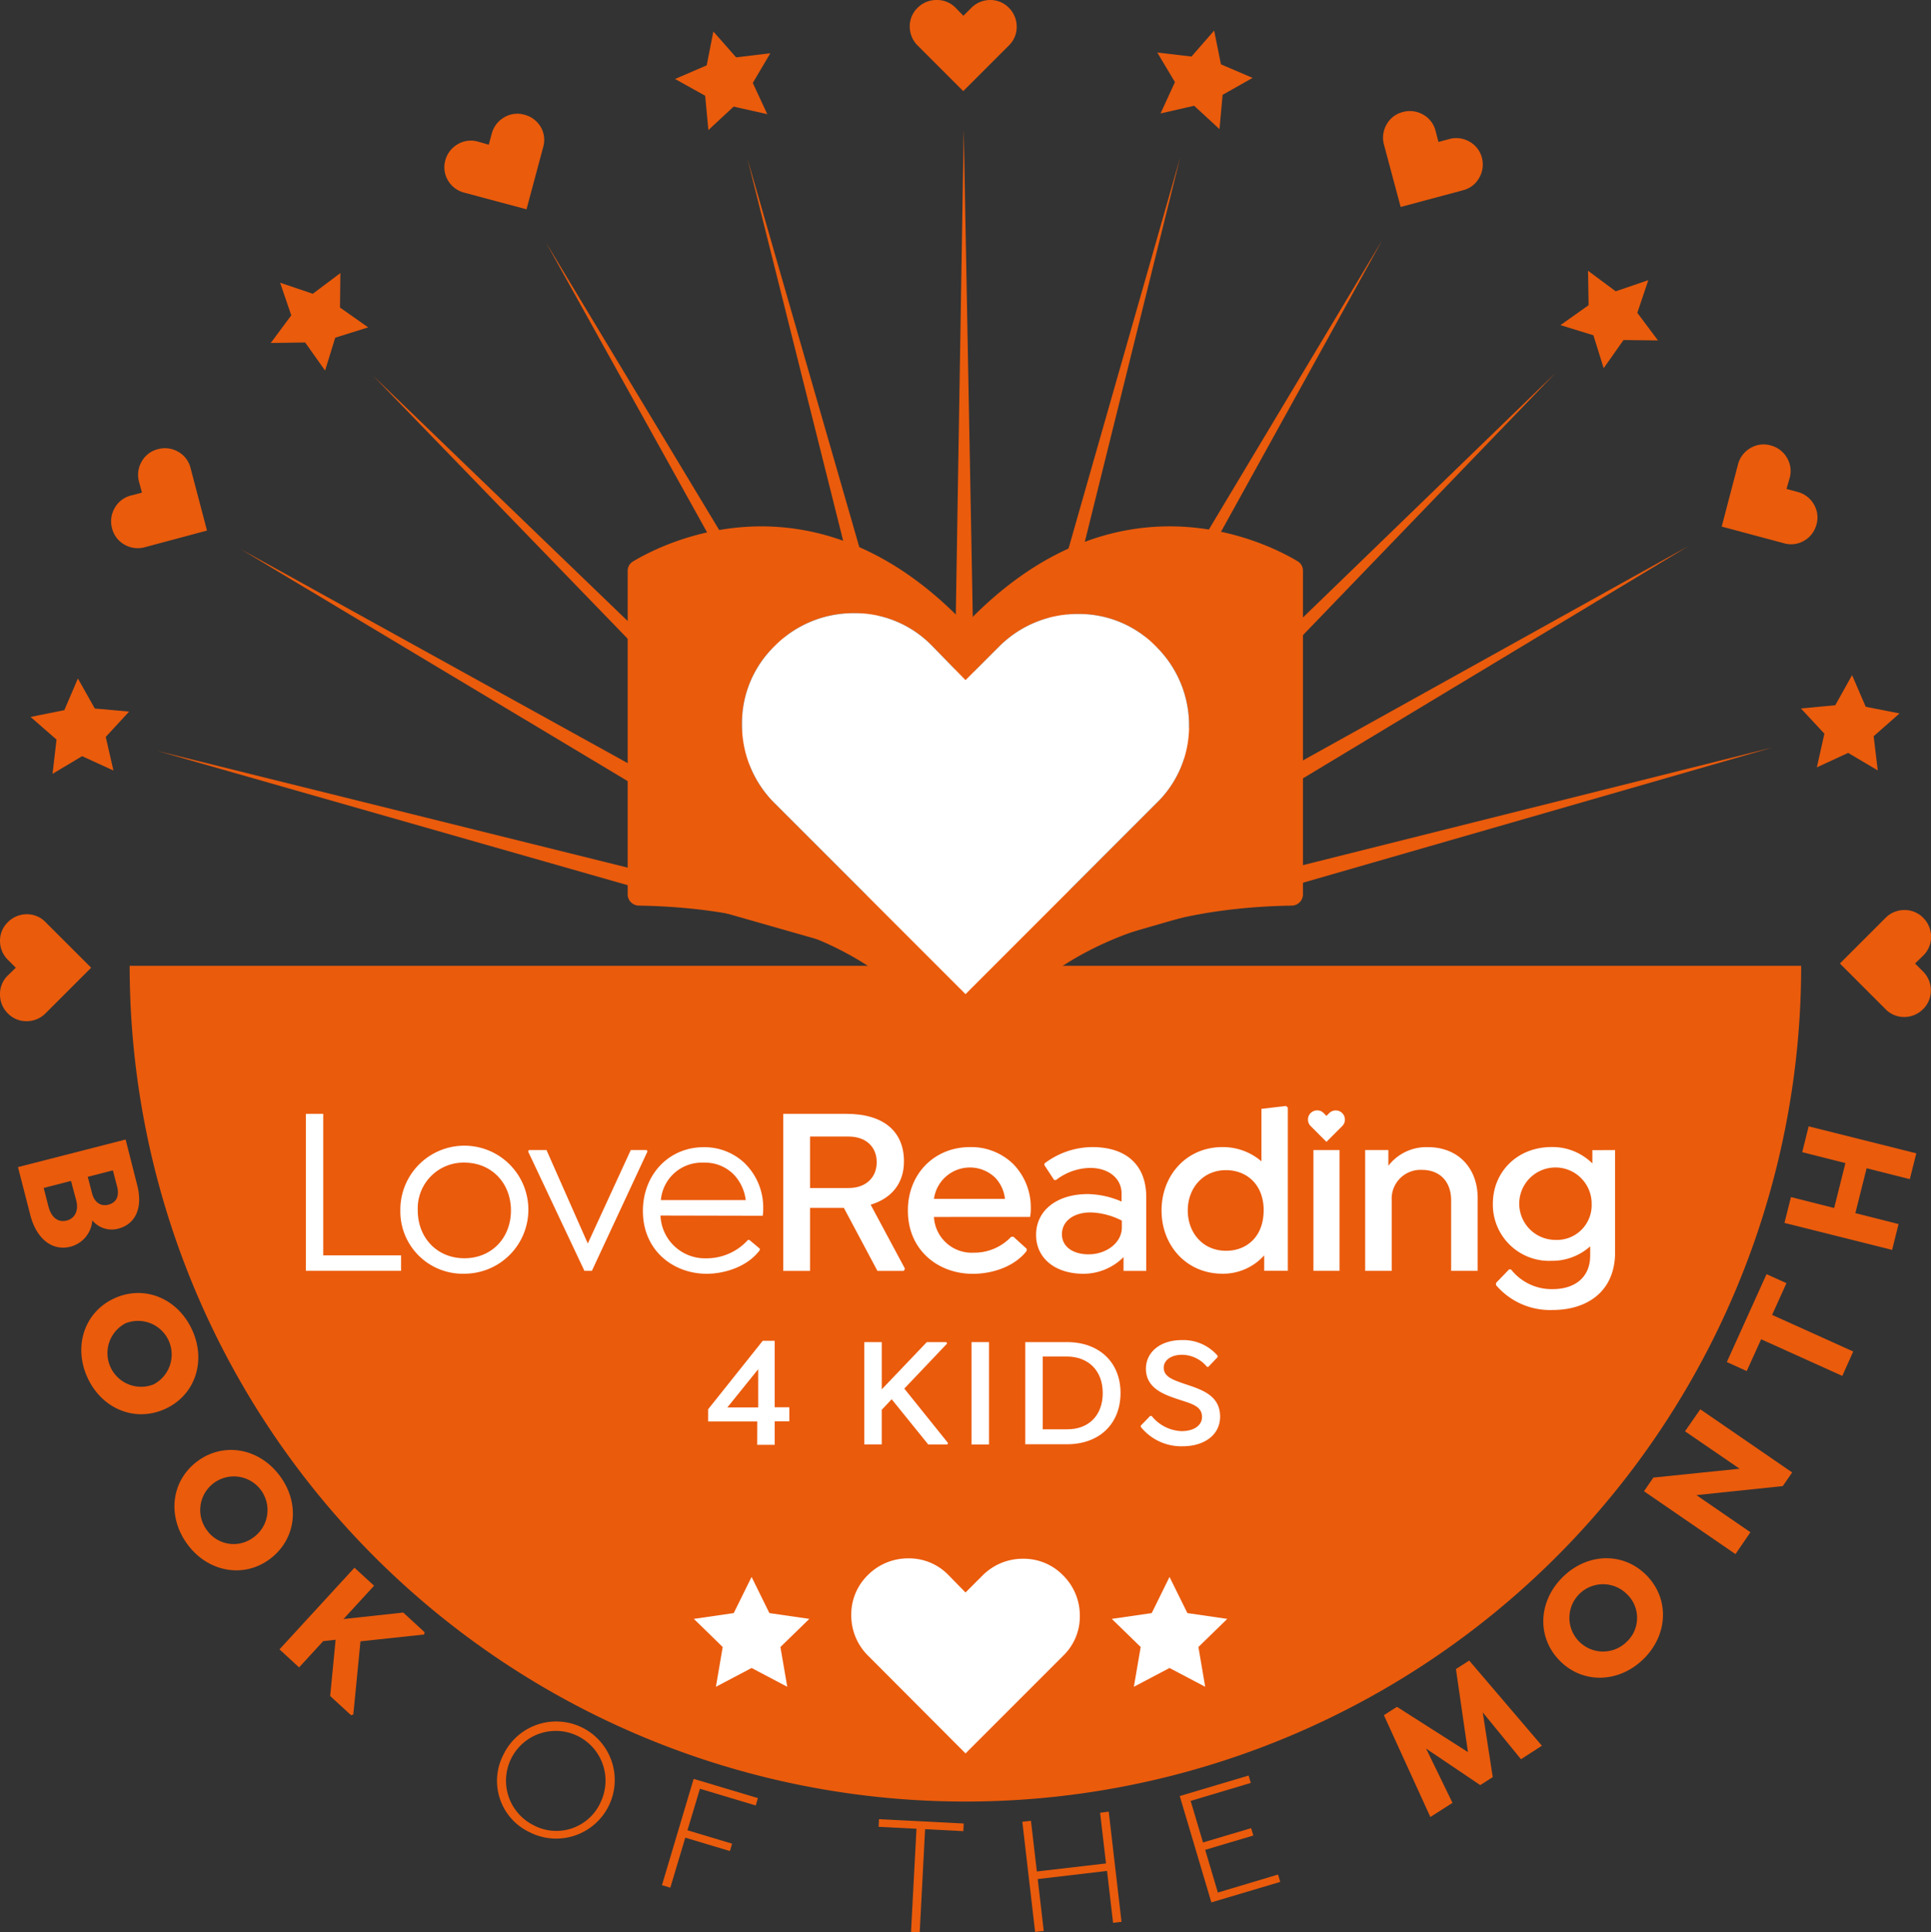
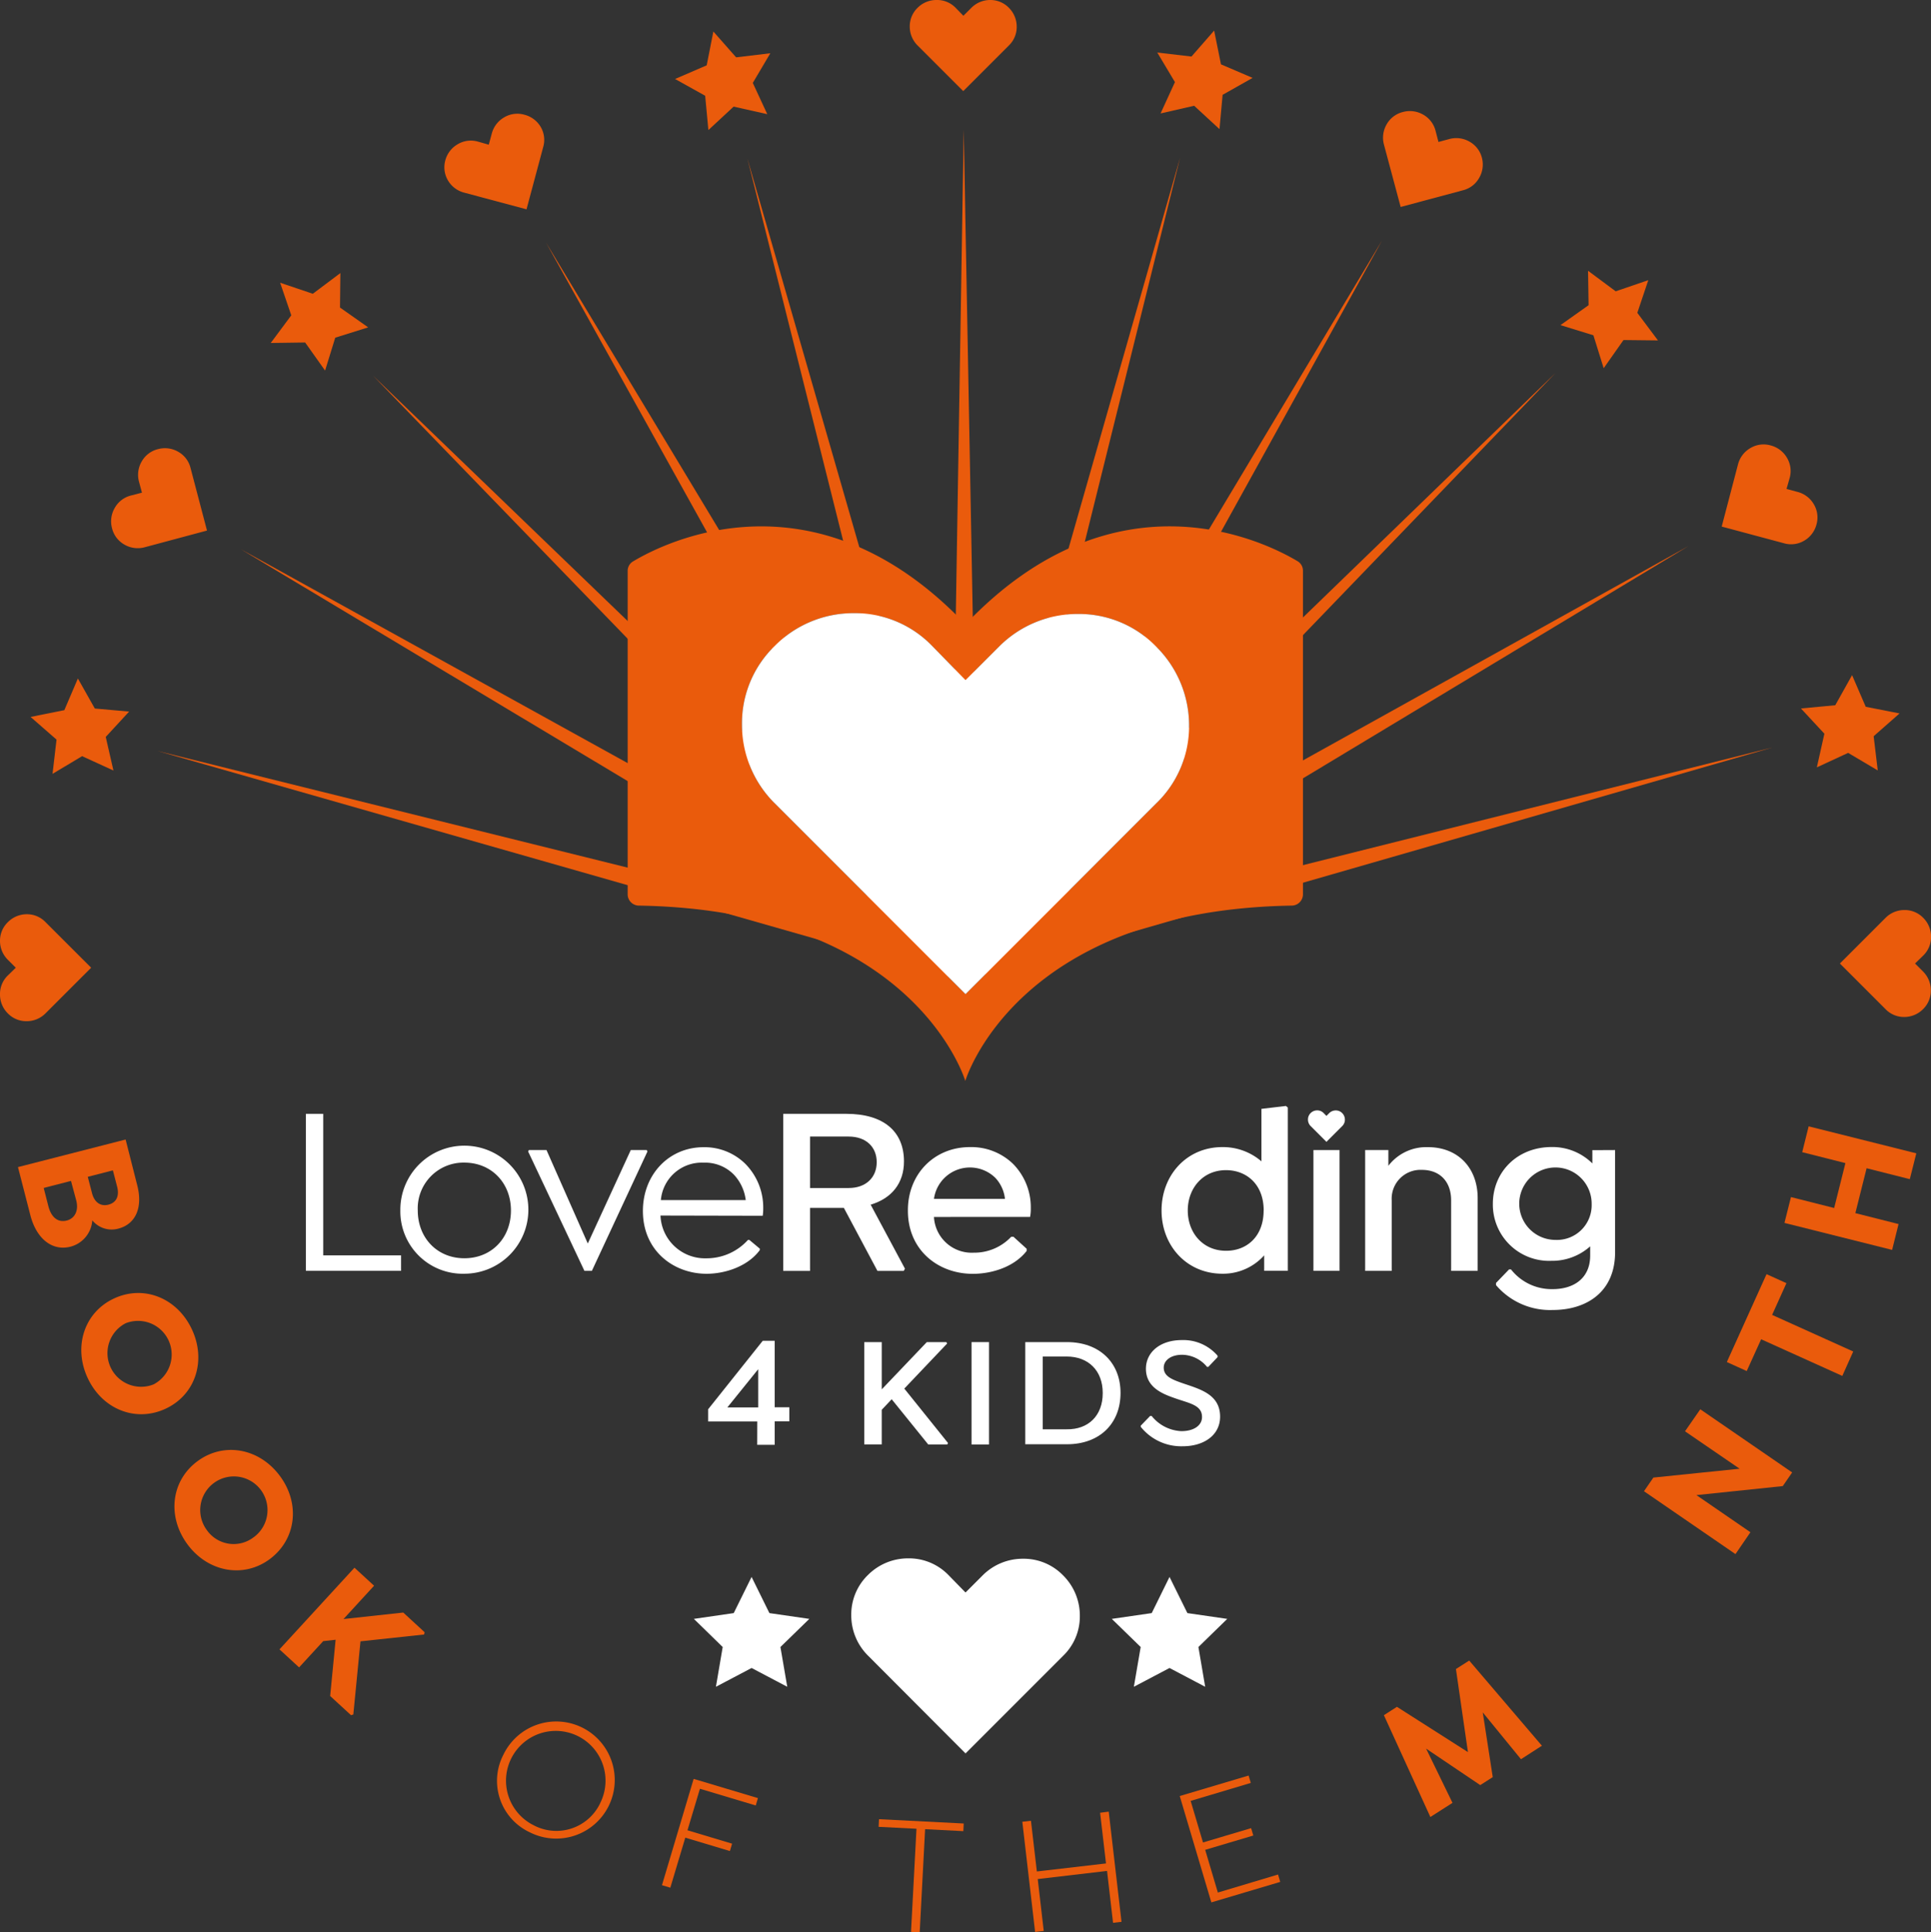
<svg xmlns="http://www.w3.org/2000/svg" viewBox="0 0 353.55 353.75">
  <rect x="0" y="0" width="353.55" height="353.75" fill="#333333" stroke="none" />
  <defs>
    <style>.cls-1{fill:#ea5b0c;}.cls-2{fill:#fff;}</style>
  </defs>
  <title>book-of-the-month_1</title>
  <g id="Layer_2" data-name="Layer 2">
    <g id="Layer_1-2" data-name="Layer 1">
-       <path class="cls-1" d="M176.78,329.81a153,153,0,0,0,153-153H23.74A153,153,0,0,0,176.78,329.81Z" />
      <path class="cls-1" d="M184.75,1.46A4.71,4.71,0,0,0,181.3,0a4.85,4.85,0,0,0-3.45,1.43l-1.46,1.46-1.46-1.5A4.71,4.71,0,0,0,171.48,0,4.85,4.85,0,0,0,168,1.43a4.71,4.71,0,0,0-1.43,3.45A4.85,4.85,0,0,0,168,8.32l8.36,8.36,8.36-8.36a4.68,4.68,0,0,0,1.43-3.41A4.85,4.85,0,0,0,184.75,1.46Z" />
      <path class="cls-1" d="M271.34,28.94a4.71,4.71,0,0,0-2.27-3,4.85,4.85,0,0,0-3.7-.49l-2,.54-.52-2a4.71,4.71,0,0,0-2.27-3,4.85,4.85,0,0,0-3.7-.49,4.71,4.71,0,0,0-3,2.27,4.85,4.85,0,0,0-.49,3.7l3.06,11.42,11.42-3.06a4.68,4.68,0,0,0,2.94-2.24A4.85,4.85,0,0,0,271.34,28.94Z" />
      <path class="cls-1" d="M332.1,92.32a4.85,4.85,0,0,0-3-2.27l-2-.54.57-2a4.71,4.71,0,0,0-.49-3.7,4.85,4.85,0,0,0-3-2.27,4.71,4.71,0,0,0-3.7.49,4.85,4.85,0,0,0-2.27,3L315.23,96.4l11.42,3.06a4.68,4.68,0,0,0,3.67-.47,4.84,4.84,0,0,0,2.27-3A4.71,4.71,0,0,0,332.1,92.32Z" />
      <path class="cls-1" d="M350.63,176.39l1.5-1.46a4.71,4.71,0,0,0,1.43-3.45,4.85,4.85,0,0,0-1.43-3.45,4.71,4.71,0,0,0-3.45-1.43,4.85,4.85,0,0,0-3.45,1.43l-8.36,8.36,8.36,8.36a4.68,4.68,0,0,0,3.41,1.43,4.85,4.85,0,0,0,3.45-1.43,4.71,4.71,0,0,0,1.43-3.45,4.85,4.85,0,0,0-1.43-3.45Z" />
      <path class="cls-1" d="M99,23.24A4.84,4.84,0,0,0,96,21a4.71,4.71,0,0,0-3.7.49,4.84,4.84,0,0,0-2.27,3l-.54,2-2-.57a4.71,4.71,0,0,0-3.7.49,4.84,4.84,0,0,0-2.27,3A4.71,4.71,0,0,0,82,33a4.84,4.84,0,0,0,3,2.27L96.4,38.32l3.06-11.42A4.68,4.68,0,0,0,99,23.24Z" />
      <path class="cls-1" d="M34.88,85.65a4.68,4.68,0,0,0-2.24-2.94,4.85,4.85,0,0,0-3.7-.49,4.71,4.71,0,0,0-3,2.27,4.85,4.85,0,0,0-.49,3.7l.54,2-2,.52A4.71,4.71,0,0,0,21,93a4.85,4.85,0,0,0-.49,3.7,4.71,4.71,0,0,0,2.27,3,4.85,4.85,0,0,0,3.7.49l11.42-3.06Z" />
      <path class="cls-1" d="M8.32,168.8a4.68,4.68,0,0,0-3.41-1.43,4.85,4.85,0,0,0-3.45,1.43A4.71,4.71,0,0,0,0,172.25a4.85,4.85,0,0,0,1.43,3.45l1.46,1.46-1.5,1.46A4.71,4.71,0,0,0,0,182.07a4.84,4.84,0,0,0,1.43,3.45,4.71,4.71,0,0,0,3.45,1.43,4.85,4.85,0,0,0,3.45-1.43l8.36-8.36Z" />
      <path class="cls-2" d="M194.65,288.41a10.06,10.06,0,0,0-7.37-3.05,10.36,10.36,0,0,0-7.37,3.05l-3.13,3.13-3.13-3.2a10.06,10.06,0,0,0-7.37-3.05,10.36,10.36,0,0,0-7.37,3.05,10.06,10.06,0,0,0-3.05,7.37,10.36,10.36,0,0,0,3.05,7.37L176.78,321l17.88-17.88a10,10,0,0,0,3.05-7.3A10.36,10.36,0,0,0,194.65,288.41Z" />
      <polygon class="cls-2" points="137.61 288.69 140.87 295.31 148.18 296.37 142.89 301.52 144.14 308.8 137.61 305.36 131.08 308.8 132.32 301.52 127.04 296.37 134.34 295.31 137.61 288.69" />
      <polygon class="cls-2" points="214.13 288.69 217.4 295.31 224.7 296.37 219.42 301.52 220.66 308.8 214.13 305.36 207.6 308.8 208.85 301.52 203.56 296.37 210.87 295.31 214.13 288.69" />
      <polygon class="cls-1" points="28.85 137.48 176.25 179.56 177.64 174.4 28.85 137.48" />
      <polygon class="cls-1" points="44.06 100.53 175.55 179.33 178.22 174.7 44.06 100.53" />
      <polygon class="cls-1" points="68.31 68.78 174.93 178.93 178.71 175.15 68.31 68.78" />
      <polygon class="cls-1" points="99.96 44.39 174.44 178.38 179.07 175.7 99.96 44.39" />
      <polygon class="cls-1" points="136.84 29.02 174.1 177.72 179.27 176.33 136.84 29.02" />
      <polygon class="cls-1" points="176.45 23.72 173.95 176.99 179.3 176.99 176.45 23.72" />
      <polygon class="cls-1" points="216.07 28.85 173.99 176.25 179.16 177.64 216.07 28.85" />
      <polygon class="cls-1" points="253.02 44.06 174.22 175.55 178.85 178.22 253.02 44.06" />
      <polygon class="cls-1" points="284.77 68.31 174.63 174.93 178.41 178.71 284.77 68.31" />
      <polygon class="cls-1" points="309.16 99.96 175.18 174.44 177.85 179.07 309.16 99.96" />
      <polygon class="cls-1" points="324.53 136.84 175.84 174.1 177.22 179.27 324.53 136.84" />
      <path class="cls-1" d="M237.62,102.77c-5.47-3.3-33.16-17.58-60.85,11.53-27.69-29.11-55.37-14.82-60.85-11.53a2,2,0,0,0-1,1.75v59.27a2.07,2.07,0,0,0,2.05,2c50.55.83,59.77,32.1,59.77,32.1s9.22-31.28,59.77-32.1a2.07,2.07,0,0,0,2.05-2V104.52A2,2,0,0,0,237.62,102.77ZM211.7,147.07,176.78,182l-34.93-34.93a20.25,20.25,0,0,1-6-14.41,19.66,19.66,0,0,1,6-14.41,20.25,20.25,0,0,1,14.41-6,19.66,19.66,0,0,1,14.41,6l6.11,6.26,6.11-6.11a20.25,20.25,0,0,1,14.41-6,19.66,19.66,0,0,1,14.41,6,20.25,20.25,0,0,1,6,14.41A19.57,19.57,0,0,1,211.7,147.07Z" />
      <path class="cls-2" d="M211.7,147.07,176.78,182l-34.93-34.93a20.25,20.25,0,0,1-6-14.41,19.66,19.66,0,0,1,6-14.41,20.25,20.25,0,0,1,14.41-6,19.66,19.66,0,0,1,14.41,6l6.11,6.26,6.11-6.11a20.25,20.25,0,0,1,14.41-6,19.66,19.66,0,0,1,14.41,6,20.25,20.25,0,0,1,6,14.41A19.57,19.57,0,0,1,211.7,147.07Z" />
      <path class="cls-1" d="M12.91,228.23c-3.36.86-6.25-1.46-7.36-5.79l-2.26-8.78L23,208.61,25.13,217c1.05,4.09-.3,7.11-3.48,7.93a4.58,4.58,0,0,1-4.75-1.52A5.36,5.36,0,0,1,12.91,228.23Zm-.68-4.79c1.51-.39,2.2-1.86,1.73-3.67L13,216.19l-5,1.29.86,3.36C9.41,222.91,10.62,223.85,12.23,223.44Zm9.22-6.18-.78-3-4.6,1.18.78,3c.43,1.67,1.57,2.47,3,2.1S21.89,219,21.45,217.26Z" />
      <path class="cls-1" d="M20.84,237.73c5.46-2.57,11.58-.13,14.28,5.61s.67,12-4.79,14.55-11.58.13-14.26-5.58S15.38,240.29,20.84,237.73Zm7.37,15.66A6.16,6.16,0,0,0,23,242.25a6.16,6.16,0,0,0,5.24,11.14Z" />
      <path class="cls-1" d="M36.12,267.53c4.83-3.6,11.32-2.44,15.11,2.65s3,11.61-1.79,15.21-11.32,2.44-15.09-2.63S31.28,271.14,36.12,267.53Zm10.35,13.88a6.16,6.16,0,1,0-8.59-1.28A6,6,0,0,0,46.46,281.41Z" />
      <path class="cls-1" d="M64.69,313.87l-.42.13-3.82-3.51,1-10.3-2.27.25-4.42,4.81-3.59-3.3L64.9,287l3.59,3.3-5.6,6.1,10.94-1.19,3.91,3.6-.09.42L66,300.48Z" />
      <path class="cls-1" d="M92.18,321.21A10.72,10.72,0,1,1,97,335.44,10.39,10.39,0,0,1,92.18,321.21Zm17.69,8.92a9.11,9.11,0,1,0-12.2,4A8.88,8.88,0,0,0,109.88,330.13Z" />
      <path class="cls-1" d="M128.15,327.47l-2.28,7.6,8.17,2.45-.4,1.35-8.17-2.45-2.74,9.16-1.53-.46L127,325.66l11.77,3.52-.4,1.35Z" />
      <path class="cls-1" d="M168.39,353.75l-1.59-.08,1-18.88-6.93-.35.07-1.4,15.51.79-.07,1.4-7-.36Z" />
      <path class="cls-1" d="M203,331.66l2.34,20.17-1.55.18-1.1-9.5L190,344l1.1,9.5-1.58.18-2.34-20.17,1.58-.18,1.08,9.28,12.66-1.47-1.08-9.28Z" />
      <path class="cls-1" d="M218,329.69l2.26,7.61,8.81-2.62.4,1.35-8.81,2.62,2.32,7.82L234,343.17l.4,1.35-12.61,3.75L216,328.8l12.61-3.75.4,1.35Z" />
      <path class="cls-1" d="M278.48,322.06l-7-8.57,1.83,11.85-2.29,1.46-9.91-6.68,4.83,9.93-4.05,2.59L253.38,314l2.39-1.53,13,8.29-2.2-15.21L269,304l13.31,15.59Z" />
-       <path class="cls-1" d="M285.55,304c-4.22-4.31-3.92-10.9.62-15.33s11.1-4.56,15.32-.25,3.92,10.9-.59,15.31S289.76,308.31,285.55,304Zm12.38-12.1a6.16,6.16,0,1,0-.12,8.69A6,6,0,0,0,297.93,291.89Z" />
      <path class="cls-1" d="M311.31,258l16.82,11.56-1.72,2.5-15.81,1.65,9.89,6.8-2.74,4L301,273l1.72-2.5,15.79-1.62-10-6.85Z" />
      <path class="cls-1" d="M339.31,247.42l-2,4.47-14.86-6.71L319.81,251l-3.64-1.65,7.27-16.09,3.64,1.65-2.62,5.81Z" />
      <path class="cls-1" d="M331.15,206.2l19.71,4.94-1.19,4.73-7.91-2-2.06,8.22,7.91,2-1.18,4.73-19.71-4.94,1.19-4.73,7.91,2,2.06-8.22-7.91-2Z" />
      <polygon class="cls-1" points="339.1 123.6 341.6 129.39 347.79 130.61 343.05 134.78 343.8 141.04 338.38 137.83 332.65 140.48 334.03 134.32 329.74 129.7 336.02 129.11 339.1 123.6" />
      <polygon class="cls-1" points="290.76 49.57 295.82 53.33 301.79 51.29 299.78 57.27 303.56 62.32 297.25 62.25 293.62 67.41 291.74 61.38 285.71 59.52 290.86 55.87 290.76 49.57" />
      <polygon class="cls-1" points="211.89 9.62 218.15 10.35 222.3 5.6 223.55 11.78 229.34 14.26 223.85 17.36 223.28 23.64 218.64 19.36 212.49 20.77 215.12 15.03 211.89 9.62" />
      <polygon class="cls-1" points="123.6 14.46 129.39 11.96 130.61 5.77 134.78 10.5 141.04 9.75 137.83 15.18 140.48 20.9 134.32 19.52 129.7 23.81 129.11 17.53 123.6 14.46" />
      <polygon class="cls-1" points="49.57 62.79 53.33 57.73 51.29 51.76 57.27 53.78 62.32 49.99 62.25 56.3 67.41 59.93 61.38 61.82 59.52 67.84 55.87 62.7 49.57 62.79" />
      <polygon class="cls-1" points="9.62 141.67 10.35 135.4 5.6 131.25 11.78 130.01 14.26 124.21 17.36 129.71 23.64 130.27 19.36 134.91 20.77 141.06 15.03 138.43 9.62 141.67" />
      <path class="cls-2" d="M73.43,232.65H56V203.91h3.18v25.91H73.43Z" />
      <path class="cls-2" d="M73.3,221.6A11.72,11.72,0,1,1,85,233.18,11.41,11.41,0,0,1,73.3,221.6Zm20.25,0c0-5-3.54-8.76-8.53-8.76a8.38,8.38,0,0,0-8.53,8.76c0,5,3.54,8.75,8.53,8.75S93.55,226.64,93.55,221.6Z" />
      <path class="cls-2" d="M118.54,210.81l-10.17,21.84H107L96.7,210.81l.13-.27h3.23l7.56,17.11,7.87-17.11h2.92Z" />
      <path class="cls-2" d="M120.93,222.53a8.15,8.15,0,0,0,8.36,7.83,10.2,10.2,0,0,0,7.65-3.36h.27l1.9,1.59v.27c-2.21,3-6.37,4.33-9.73,4.33-6,0-11.67-4.16-11.67-11.5,0-6.68,4.78-11.67,11.1-11.67a10.65,10.65,0,0,1,7.61,3,11.38,11.38,0,0,1,3.32,8.18,9.62,9.62,0,0,1-.09,1.37Zm.09-2.83h15.52a8.27,8.27,0,0,0-2.12-4.6,7.35,7.35,0,0,0-5.62-2.25A7.5,7.5,0,0,0,121,219.7Z" />
-       <path class="cls-2" d="M165.69,232.26l-.22.4h-4.82l-6.15-11.54h-6.19v11.54H143.4V203.91h11.54c6.9,0,10.57,3.27,10.57,8.71,0,4-2.26,6.77-6.1,7.92Zm-17.38-14.77h7.08c3.18,0,5.13-1.95,5.13-4.73s-1.95-4.69-5.13-4.69h-7.08Z" />
+       <path class="cls-2" d="M165.69,232.26l-.22.4h-4.82l-6.15-11.54h-6.19v11.54H143.4V203.91h11.54c6.9,0,10.57,3.27,10.57,8.71,0,4-2.26,6.77-6.1,7.92Zm-17.38-14.77h7.08c3.18,0,5.13-1.95,5.13-4.73s-1.95-4.69-5.13-4.69h-7.08" />
      <path class="cls-2" d="M171,222.79a6.92,6.92,0,0,0,7.25,6.54,9.29,9.29,0,0,0,6.9-2.92h.4l2.43,2.21V229c-2.34,3-6.46,4.2-9.86,4.2-6.41,0-11.89-4.38-11.89-11.54C166.18,215,171,210,177.59,210a11,11,0,0,1,7.87,3.05,11.3,11.3,0,0,1,3.27,8.18,7.43,7.43,0,0,1-.13,1.55Zm0-3.32h13a6.65,6.65,0,0,0-1.77-3.85A6.65,6.65,0,0,0,171,219.48Z" />
-       <path class="cls-2" d="M209.87,219.17v13.49h-4.16v-2.52a10.37,10.37,0,0,1-7.34,3.05c-5.17,0-8.67-2.83-8.67-7.12,0-4.47,3.8-7.47,9.46-7.47a16.11,16.11,0,0,1,6.19,1.37V218.5c0-2.79-2.39-4.69-5.75-4.69a10.49,10.49,0,0,0-6.24,2.21H193l-1.77-2.7V213a14.55,14.55,0,0,1,8.8-3C205.89,210,209.87,213,209.87,219.17Zm-4.47,5.66,0-.26v-1.11a13.35,13.35,0,0,0-5.71-1.5c-3.18,0-5.26,1.64-5.26,4,0,2.21,1.95,3.67,4.86,3.67C202.35,229.65,205.31,227.7,205.4,224.83Z" />
      <path class="cls-2" d="M235.79,202.76v29.89h-4.33v-2.83a10.09,10.09,0,0,1-7.65,3.36c-6.54,0-11.14-5.13-11.14-11.58S217.26,210,223.8,210a10.78,10.78,0,0,1,7.16,2.61V203l4.47-.53Zm-4.42,18.84c0-4.82-3.18-7.38-6.9-7.38-4.24,0-7,3.32-7,7.38s2.74,7.38,7,7.38C228.22,229,231.36,226.42,231.36,221.6Z" />
      <path class="cls-2" d="M240.48,210.54h4.78v22.11h-4.78Z" />
      <path class="cls-2" d="M270.55,219.34v13.31h-4.86V219.74c0-3.36-2-5.57-5.35-5.57a5.28,5.28,0,0,0-5.53,5.57v12.91h-4.86V210.54h4.25v2.88a8.74,8.74,0,0,1,7.21-3.41C267,210,270.55,213.86,270.55,219.34Z" />
      <path class="cls-2" d="M295.71,210.54v18.71c0,7.3-5.26,10.57-11.41,10.57a13,13,0,0,1-10.39-4.55v-.4l2.39-2.48h.35A9.46,9.46,0,0,0,284.3,236c3.8,0,6.85-1.95,6.85-6.15v-1.68a10.45,10.45,0,0,1-7.12,2.65,10.3,10.3,0,0,1-10.7-10.44c0-5.88,4.51-10.39,10.75-10.39a10.36,10.36,0,0,1,7.47,3v-2.43Zm-4.29,9.91a6.63,6.63,0,1,0-6.63,6.54A6.36,6.36,0,0,0,291.42,220.45Z" />
      <path class="cls-2" d="M245.75,203.78a1.62,1.62,0,0,0-1.19-.49,1.67,1.67,0,0,0-1.19.49l-.51.51-.51-.52a1.62,1.62,0,0,0-1.19-.49,1.67,1.67,0,0,0-1.19.49,1.62,1.62,0,0,0-.49,1.19,1.67,1.67,0,0,0,.49,1.19l2.89,2.89,2.89-2.89a1.62,1.62,0,0,0,.49-1.18A1.67,1.67,0,0,0,245.75,203.78Z" />
      <path class="cls-2" d="M138.65,260.23h-9V258l10-12.54h2.19v12.17h2.68v2.57h-2.68v4.3h-3.2Zm.17-2.57v-7l-5.65,7Z" />
      <path class="cls-2" d="M173.58,264.18l-.14.26h-3.49l-6.69-8.28-1.82,1.93v6.34h-3.2V245.7h3.2v8.65l8.25-8.65h3.58l.14.26-7.84,8.25Z" />
      <path class="cls-2" d="M181.08,245.7v18.74h-3.2V245.7Z" />
      <path class="cls-2" d="M205.16,255c0,5.65-3.86,9.4-9.8,9.4h-7.64V245.7h7.64C201.3,245.7,205.16,249.45,205.16,255Zm-3.26,0c0-4.07-2.62-6.66-6.6-6.66h-4.38v13.32h4.38C199.28,261.73,201.9,259.14,201.9,255.07Z" />
      <path class="cls-2" d="M208.86,261.21V261l1.73-1.79h.26A7.38,7.38,0,0,0,216.3,262c2.36,0,3.78-1.09,3.78-2.59,0-2.25-2.42-2.51-5.19-3.52-2.22-.78-5.08-2-5.08-5.31,0-3.06,2.65-5.25,6.55-5.25a8.27,8.27,0,0,1,6.57,2.86v.26l-1.7,1.79H221a6,6,0,0,0-4.58-2.22c-2,0-3.35,1-3.35,2.36,0,1.59,1.53,2.16,3.32,2.8,3.17,1.1,7,2,7,6.17,0,3.37-2.94,5.42-6.86,5.42A9.49,9.49,0,0,1,208.86,261.21Z" />
    </g>
  </g>
</svg>